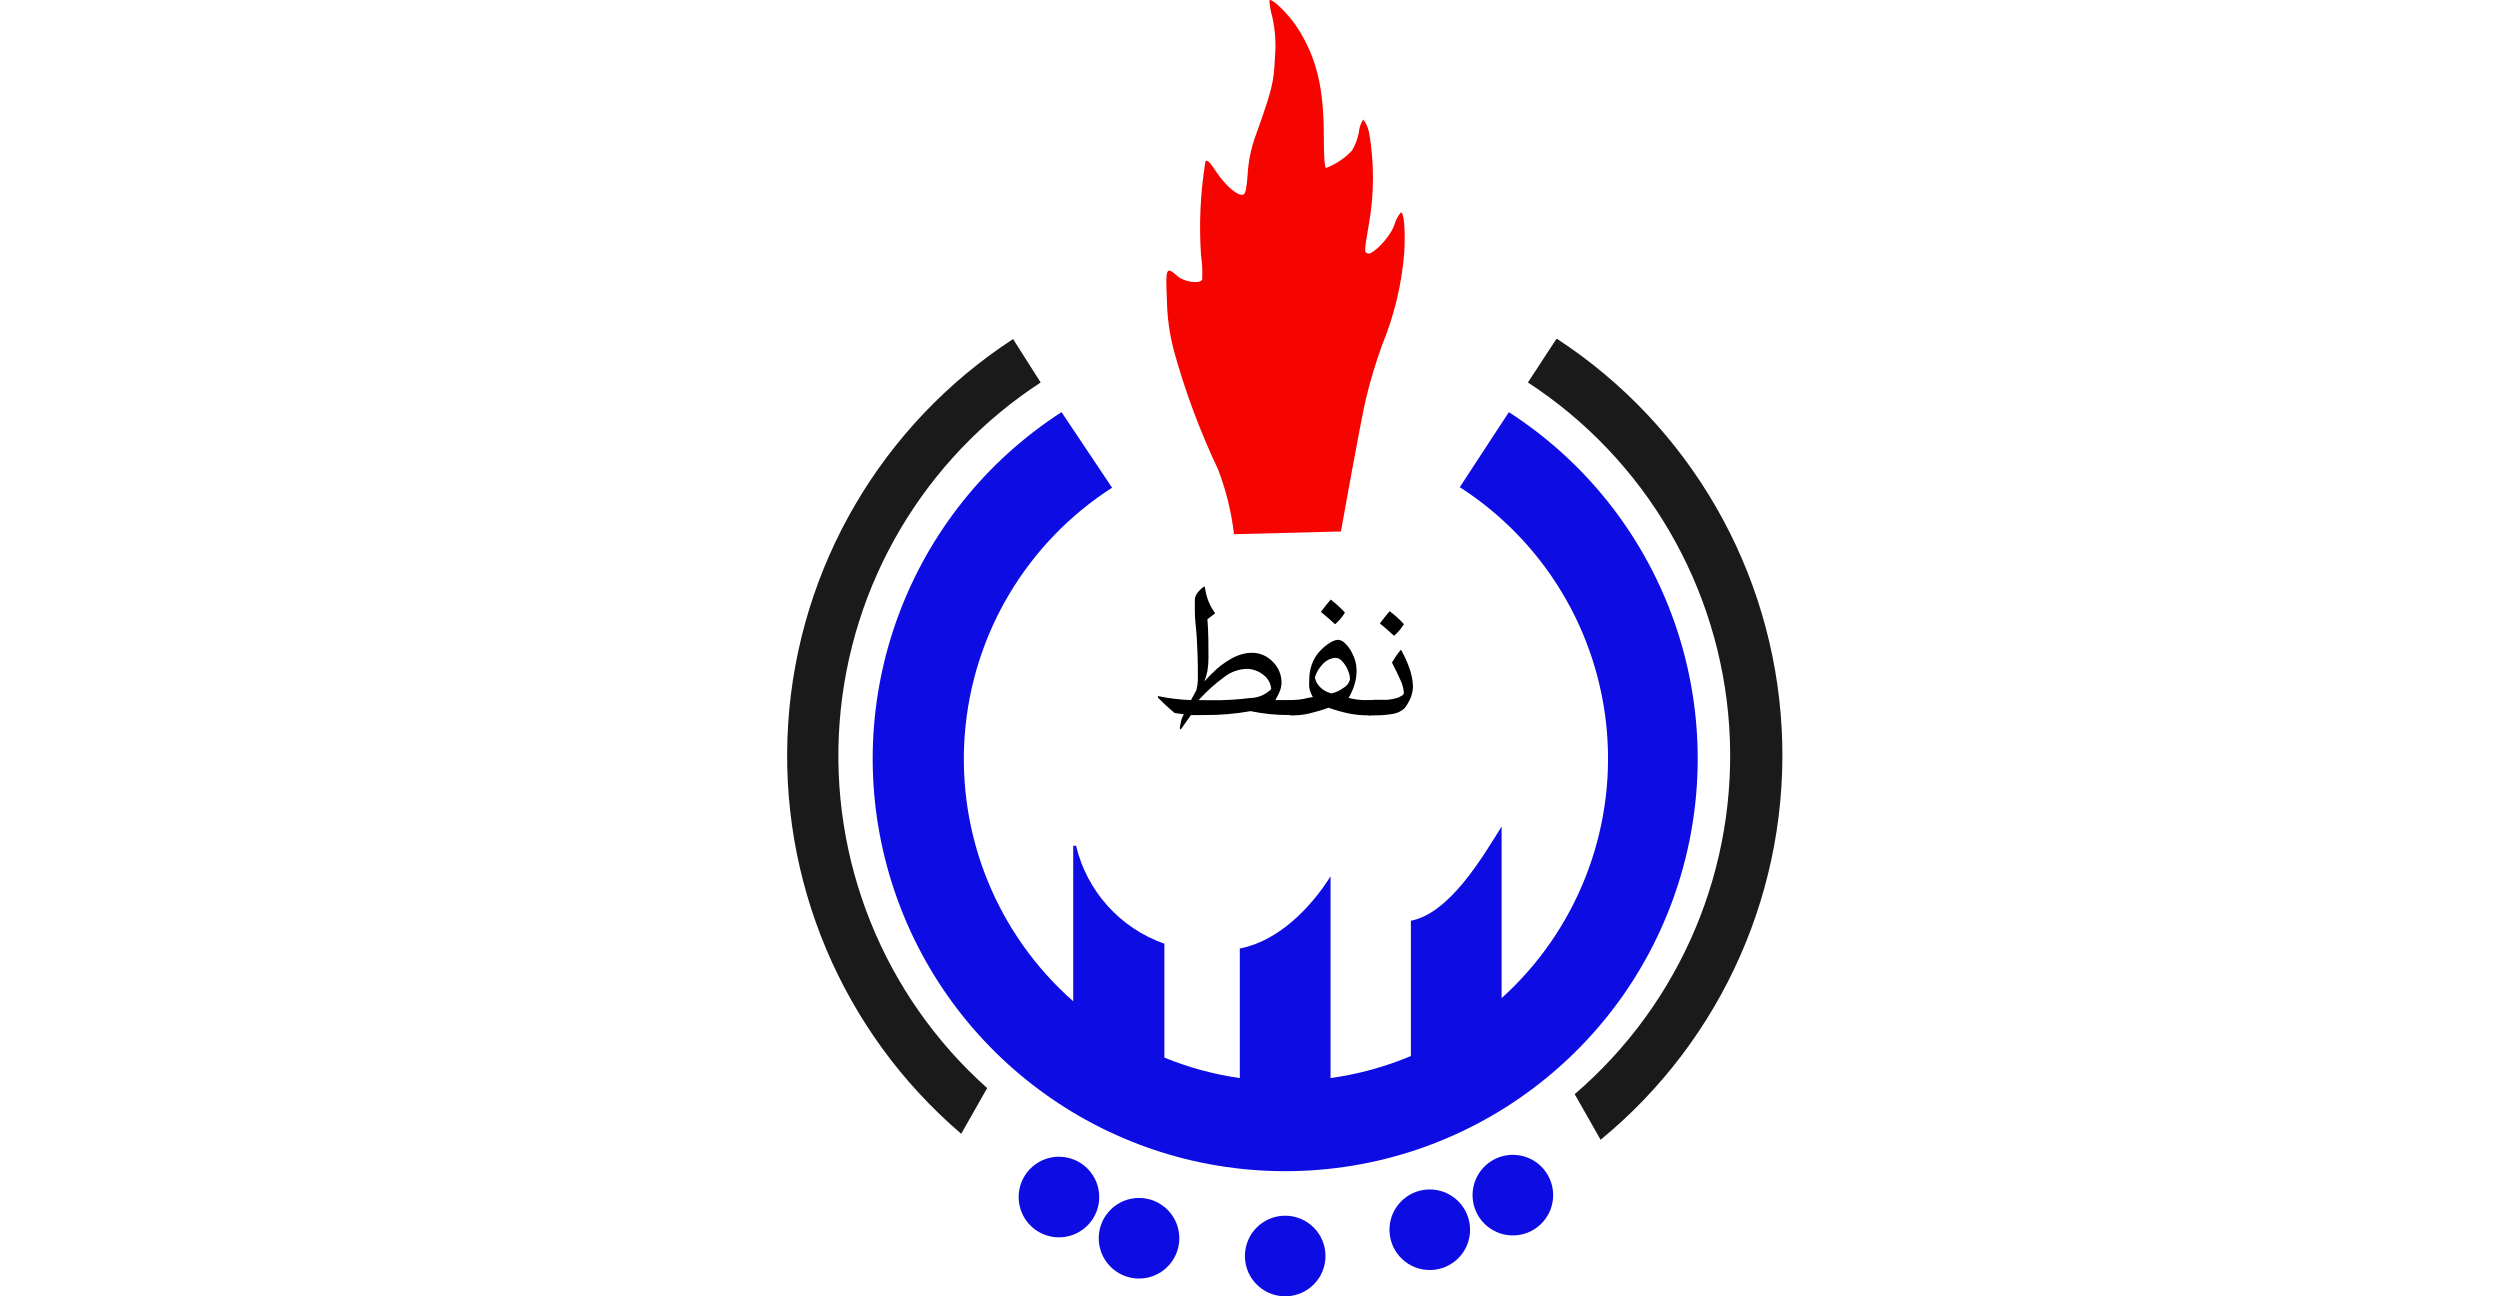
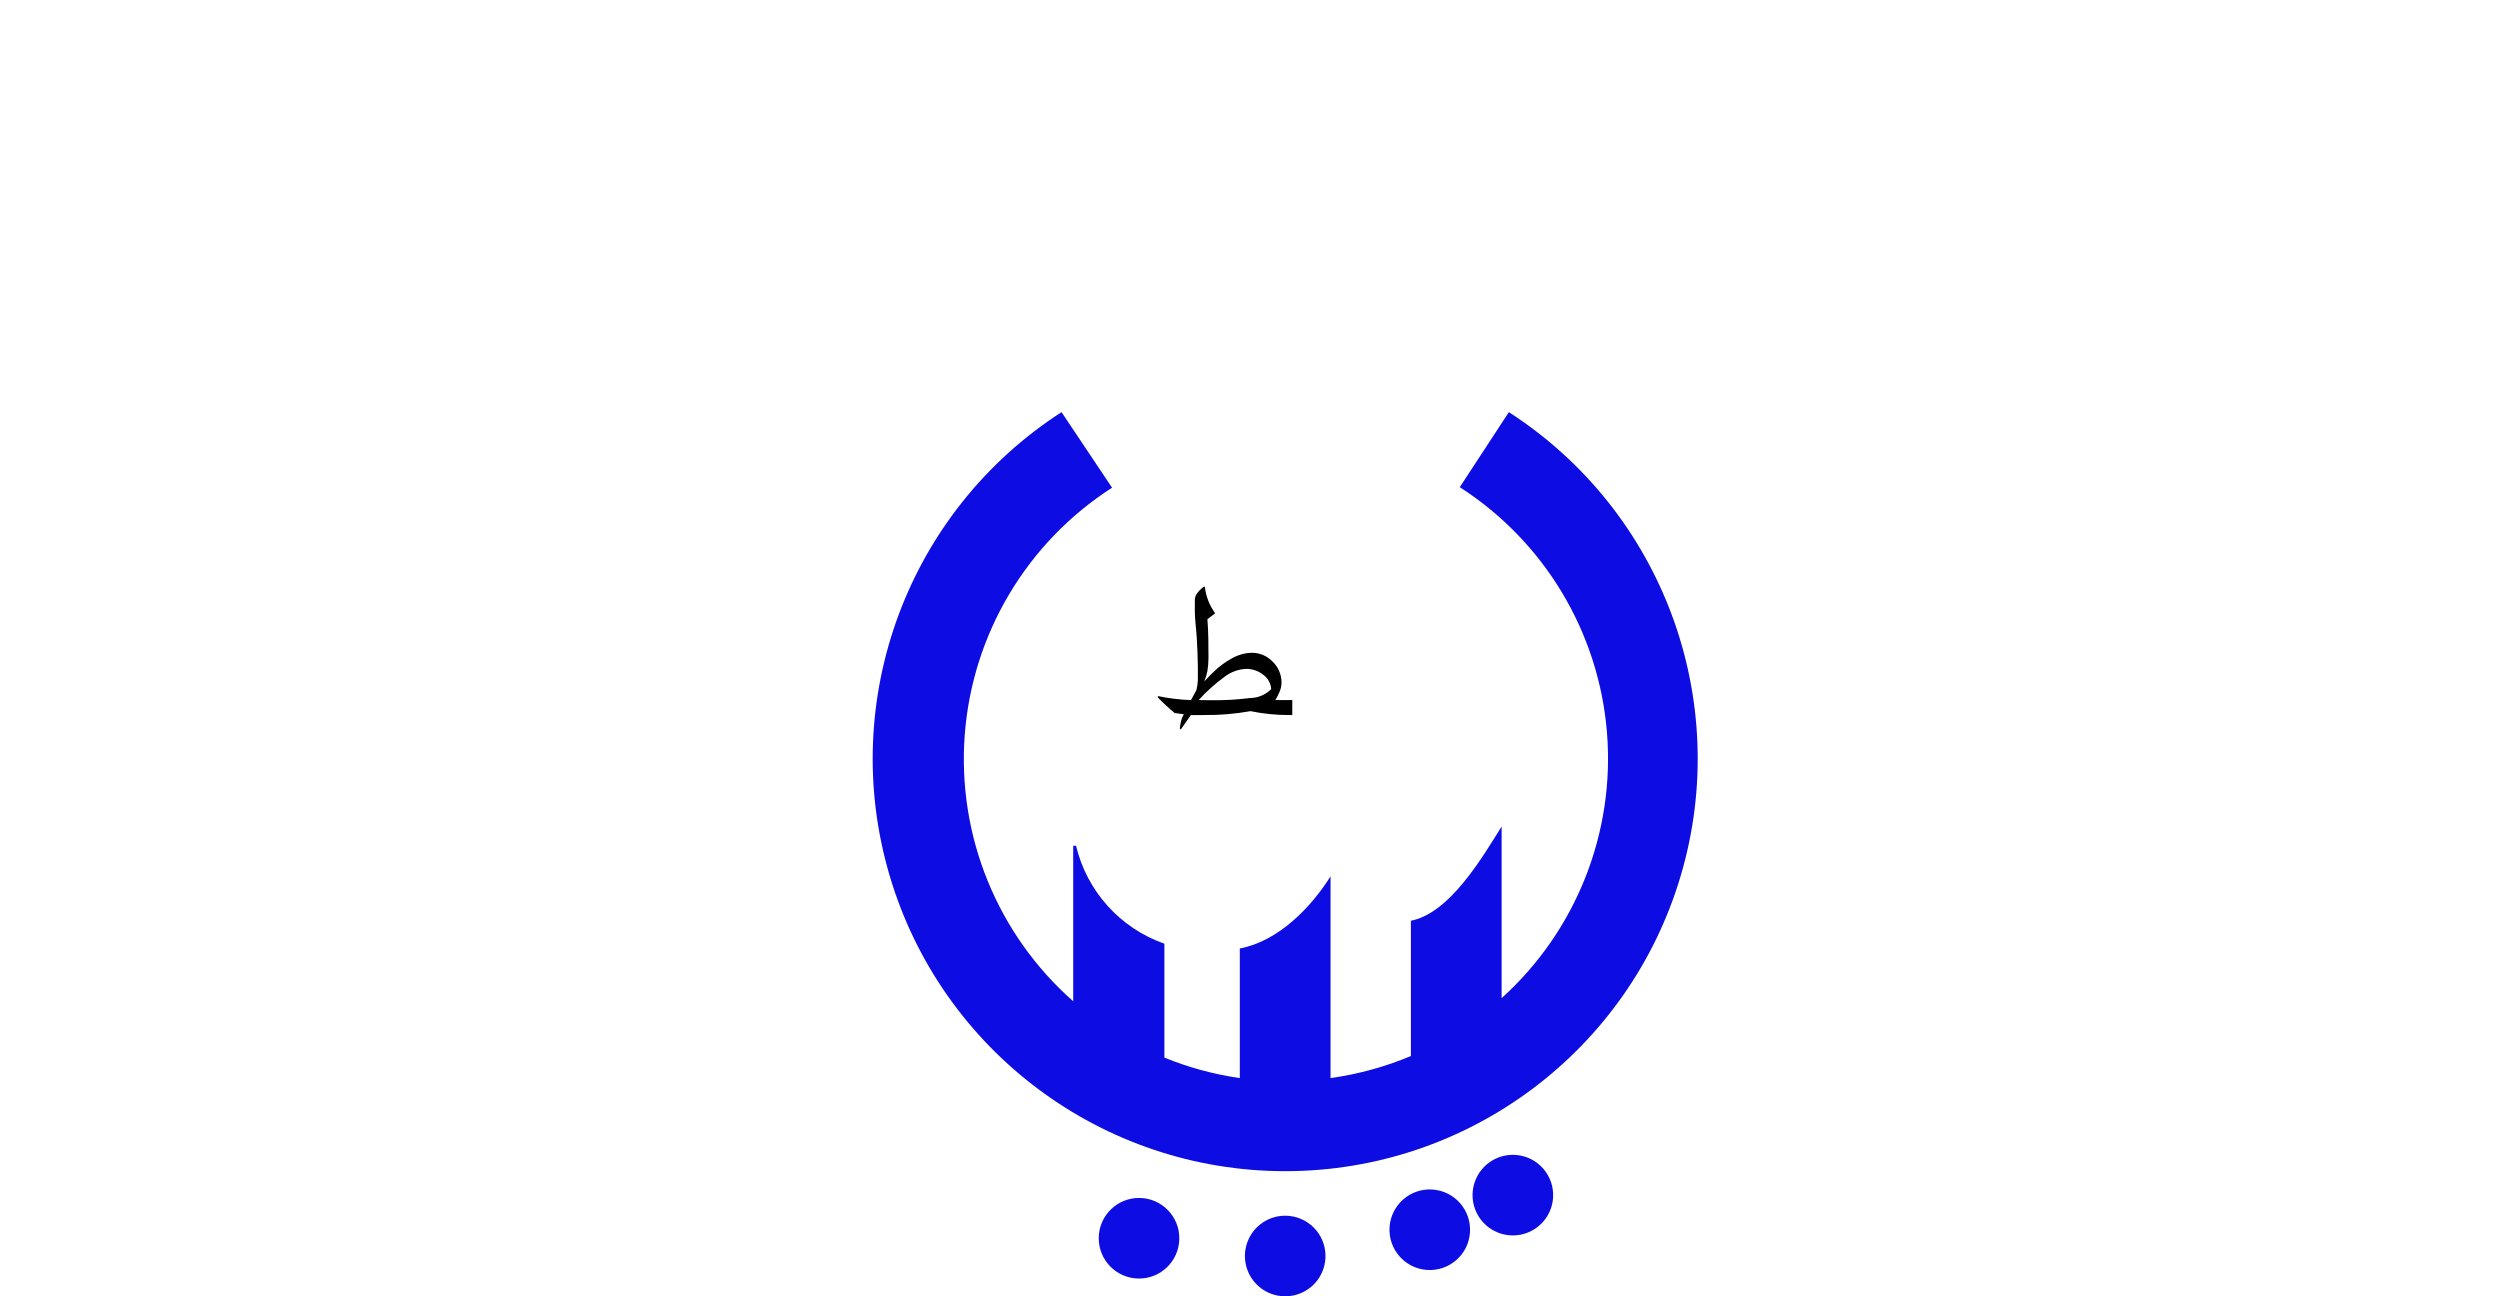
<svg xmlns="http://www.w3.org/2000/svg" version="1.1" x="0" y="0" width="216" height="112" viewBox="0, 0, 216, 112">
  <g id="Layer_1">
    <g id="Group_69">
      <path d="M91.716,35.609 C78.439,44.178 72.39,60.467 76.856,75.626 C81.323,90.784 95.239,101.19 111.041,101.19 C126.844,101.19 140.759,90.784 145.226,75.626 C149.693,60.467 143.644,44.178 130.366,35.609 L126.124,42.092 C133.43,46.785 138.132,54.616 138.841,63.271 C139.55,71.927 136.185,80.418 129.74,86.239 L129.74,71.412 C128.08,74.065 125.261,78.903 121.901,79.552 L121.901,91.241 C119.679,92.175 117.346,92.815 114.959,93.145 L114.959,75.714 C113.298,78.367 110.48,81.312 107.119,81.95 L107.119,93.147 C104.883,92.826 102.695,92.232 100.603,91.378 L100.603,81.536 C96.784,80.197 93.909,77.008 92.97,73.072 L92.724,73.072 L92.724,86.508 C86.164,80.728 82.695,72.205 83.355,63.486 C84.015,54.767 88.727,46.864 96.083,42.137 z" fill="#0D0CE3" id="Path_446" />
-       <path d="M87.529,29.294 C76.181,36.685 68.98,48.992 68.099,62.506 C67.217,76.02 72.758,89.159 83.05,97.961 L85.29,94.009 C76.35,86.026 71.639,74.336 72.545,62.385 C73.452,50.435 79.873,39.589 89.914,33.046 z M134.464,29.294 L132.012,33.045 C142.166,39.667 148.609,50.683 149.404,62.78 C150.199,74.876 145.253,86.641 136.053,94.536 L138.292,98.476 C148.866,89.796 154.676,76.599 153.937,62.938 C153.199,49.278 146.001,36.784 134.553,29.294" fill="#1A1A1A" id="Path_447" />
-       <path d="M106.618,46.155 C106.395,44.239 105.932,42.358 105.241,40.557 C103.668,37.241 102.387,33.794 101.412,30.256 C101.04,28.825 100.841,27.356 100.819,25.878 C100.695,23.111 100.752,22.989 101.741,23.863 C102.312,24.366 103.645,24.557 103.869,24.165 C103.905,23.458 103.871,22.75 103.768,22.049 C103.585,19.345 103.713,16.629 104.149,13.954 C104.261,13.753 104.507,13.954 105.112,14.884 C105.942,16.115 106.993,16.989 107.441,16.81 C107.609,16.743 107.718,16.172 107.799,15.063 C107.862,13.915 108.096,12.783 108.493,11.704 C109.904,7.752 110.061,7.147 110.153,4.986 C110.261,3.81 110.185,2.624 109.929,1.47 C109.788,0.999 109.703,0.513 109.676,0.022 C109.889,-0.202 111.411,1.299 112.139,2.463 C113.74,4.994 114.378,7.546 114.378,11.767 C114.378,13.581 114.446,14.51 114.58,14.51 C115.432,14.183 116.198,13.666 116.82,12.998 C117.106,12.519 117.303,11.992 117.402,11.442 C117.434,11.043 117.565,10.659 117.783,10.323 C118.035,10.652 118.207,11.035 118.286,11.442 C118.739,14.036 118.739,16.688 118.286,19.282 C117.85,21.834 117.85,21.812 118.219,21.902 C118.588,21.991 120.01,20.648 120.458,19.473 C120.569,19.064 120.764,18.683 121.029,18.353 C121.306,18.353 121.432,19.797 121.332,21.779 C121.118,24.527 120.475,27.224 119.428,29.774 C118.865,31.32 118.391,32.898 118.006,34.498 C117.513,36.626 115.856,45.919 115.856,45.919 z" fill="#F60400" id="Path_448" />
-       <path d="M94.974,103.459 C94.96,104.869 94.097,106.131 92.789,106.656 C91.48,107.18 89.984,106.864 89,105.854 C88.016,104.844 87.738,103.34 88.296,102.046 C88.854,100.751 90.138,99.921 91.548,99.943 C93.463,99.973 94.993,101.544 94.974,103.459" fill="#0D0CE3" id="Path_449" />
      <path d="M101.893,107.03 C101.868,108.952 100.29,110.49 98.367,110.466 C96.445,110.441 94.906,108.862 94.931,106.94 C94.955,105.017 96.534,103.479 98.456,103.503 C100.379,103.527 101.919,105.106 101.893,107.03" fill="#0D0CE3" id="Path_450" />
      <path d="M114.523,108.507 C114.528,109.916 113.682,111.189 112.382,111.732 C111.081,112.274 109.582,111.979 108.584,110.984 C107.586,109.989 107.286,108.491 107.824,107.188 C108.362,105.886 109.632,105.037 111.042,105.037 C112.96,105.037 114.517,106.589 114.523,108.507" fill="#0D0CE3" id="Path_451" />
      <path d="M127.006,106.482 C126.878,108.401 125.217,109.853 123.298,109.723 C121.379,109.594 119.928,107.932 120.059,106.013 C120.19,104.094 121.852,102.644 123.771,102.776 C125.687,102.908 127.135,104.566 127.006,106.482" fill="#0D0CE3" id="Path_452" />
      <path d="M134.185,103.492 C134.09,104.898 133.158,106.109 131.822,106.559 C130.486,107.008 129.011,106.609 128.085,105.546 C127.16,104.483 126.966,102.967 127.595,101.706 C128.224,100.444 129.551,99.687 130.957,99.786 C132.87,99.921 134.313,101.578 134.185,103.492" fill="#0D0CE3" id="Path_453" />
-       <path d="M118.453,60.487 C118.24,60.476 118.032,60.558 117.882,60.711 C117.785,60.822 117.733,60.966 117.737,61.114 C117.731,61.276 117.783,61.434 117.882,61.562 C118.021,61.733 118.234,61.824 118.453,61.808 L118.577,61.808 C119.184,61.822 119.792,61.777 120.391,61.674 C120.751,61.607 121.084,61.44 121.354,61.192 C121.561,60.924 121.734,60.63 121.868,60.319 C122.006,59.985 122.078,59.628 122.081,59.266 C122.053,58.707 121.936,58.155 121.735,57.632 C121.55,57.112 121.317,56.609 121.04,56.132 L121.04,56.132 C120.749,56.481 120.49,56.855 120.267,57.251 C120.544,57.778 120.782,58.281 120.984,58.727 C121.156,59.078 121.262,59.457 121.297,59.847 C121.287,59.949 121.229,60.04 121.141,60.093 C121.003,60.179 120.857,60.251 120.704,60.306 C120.427,60.39 120.142,60.442 119.853,60.463 L118.733,60.463 z M119.226,53.869 L119.842,54.384 L120.447,54.933 C120.782,54.643 121.069,54.303 121.298,53.925 C120.922,53.515 120.51,53.141 120.067,52.805 C119.79,53.129 119.507,53.476 119.228,53.857" fill="#000000" id="Path_454" />
-       <path d="M111.657,60.487 C111.443,60.472 111.233,60.554 111.086,60.711 C110.987,60.822 110.931,60.965 110.929,61.114 C110.929,61.275 110.98,61.432 111.075,61.562 C111.218,61.733 111.435,61.824 111.657,61.808 L111.836,61.808 C112.258,61.797 112.678,61.745 113.09,61.651 C113.666,61.516 114.235,61.348 114.792,61.148 C115.372,61.358 115.967,61.526 116.572,61.651 C117.096,61.752 117.628,61.804 118.162,61.808 L118.453,61.808 L118.453,60.487 L118.128,60.487 C117.585,60.502 117.042,60.438 116.516,60.297 C116.73,59.946 116.899,59.57 117.02,59.177 C117.149,58.759 117.213,58.323 117.21,57.886 C117.2,57.372 117.066,56.869 116.818,56.419 C116.668,56.106 116.463,55.821 116.213,55.58 C116.057,55.406 115.841,55.298 115.608,55.277 C115.349,55.302 115.102,55.395 114.891,55.546 C114.582,55.74 114.3,55.973 114.052,56.24 C113.73,56.579 113.485,56.984 113.335,57.427 C113.196,57.823 113.124,58.239 113.122,58.659 C113.106,58.912 113.106,59.167 113.122,59.42 C113.176,59.706 113.282,59.979 113.436,60.226 C113.168,60.262 112.902,60.315 112.641,60.383 C112.353,60.442 112.061,60.473 111.767,60.475 z M115.016,59.905 C114.642,59.813 114.301,59.619 114.031,59.345 C113.817,59.121 113.669,58.842 113.606,58.539 C113.726,58.119 113.948,57.734 114.251,57.419 C114.532,57.084 114.935,56.875 115.371,56.837 C115.584,56.844 115.786,56.937 115.931,57.094 C116.121,57.291 116.277,57.518 116.392,57.766 C116.456,57.897 116.512,58.031 116.56,58.169 C116.609,58.34 116.636,58.517 116.638,58.695 C116.567,59.005 116.367,59.269 116.089,59.423 C115.758,59.672 115.376,59.845 114.97,59.927 M114.13,52.873 L114.746,53.388 L115.351,53.936 C115.689,53.647 115.976,53.304 116.203,52.922 C115.824,52.515 115.412,52.141 114.971,51.802 C114.695,52.127 114.412,52.474 114.132,52.855" fill="#000000" id="Path_455" />
      <path d="M102.902,60.487 C101.94,60.455 100.984,60.339 100.042,60.141 L100.042,60.264 C100.5,60.741 100.986,61.19 101.498,61.608 L102.282,61.709 C102.169,61.904 102.085,62.115 102.036,62.336 Q101.968,62.649 101.935,62.941 L102.013,63.033 L102.898,61.779 C103.088,61.79 103.279,61.79 103.469,61.779 L104.04,61.779 C105.383,61.793 106.725,61.68 108.048,61.443 C109.153,61.673 110.279,61.785 111.407,61.779 L111.653,61.779 L111.653,60.487 L110.187,60.487 C110.333,60.248 110.461,59.997 110.568,59.738 C110.67,59.493 110.723,59.23 110.724,58.965 C110.723,58.267 110.431,57.602 109.918,57.129 C109.466,56.669 108.85,56.408 108.206,56.401 C107.872,56.4 107.54,56.449 107.221,56.547 C106.895,56.646 106.583,56.785 106.291,56.961 C105.896,57.193 105.521,57.459 105.171,57.756 C104.779,58.109 104.405,58.483 104.052,58.875 L104.052,58.875 C104.169,58.586 104.259,58.286 104.32,57.98 C104.381,57.61 104.411,57.235 104.412,56.86 C104.412,55.74 104.412,54.621 104.32,53.501 L104.991,52.987 C104.508,52.329 104.203,51.558 104.107,50.747 L104.04,50.669 C103.813,50.827 103.613,51.02 103.447,51.24 C103.306,51.414 103.231,51.632 103.234,51.856 L103.234,52.864 C103.234,53.491 103.345,54.252 103.401,55.103 C103.458,55.954 103.48,56.816 103.494,57.578 L103.494,58.809 C103.478,59.085 103.436,59.358 103.37,59.626 z M103.562,60.487 C104.238,59.741 104.988,59.066 105.801,58.472 C106.344,58.059 107.001,57.82 107.683,57.789 C108.235,57.79 108.77,57.984 109.194,58.338 C109.567,58.629 109.799,59.065 109.833,59.537 C109.35,60.025 108.694,60.303 108.007,60.309 C106.845,60.457 105.674,60.52 104.503,60.499 z" fill="#000000" id="Path_456" />
    </g>
  </g>
</svg>